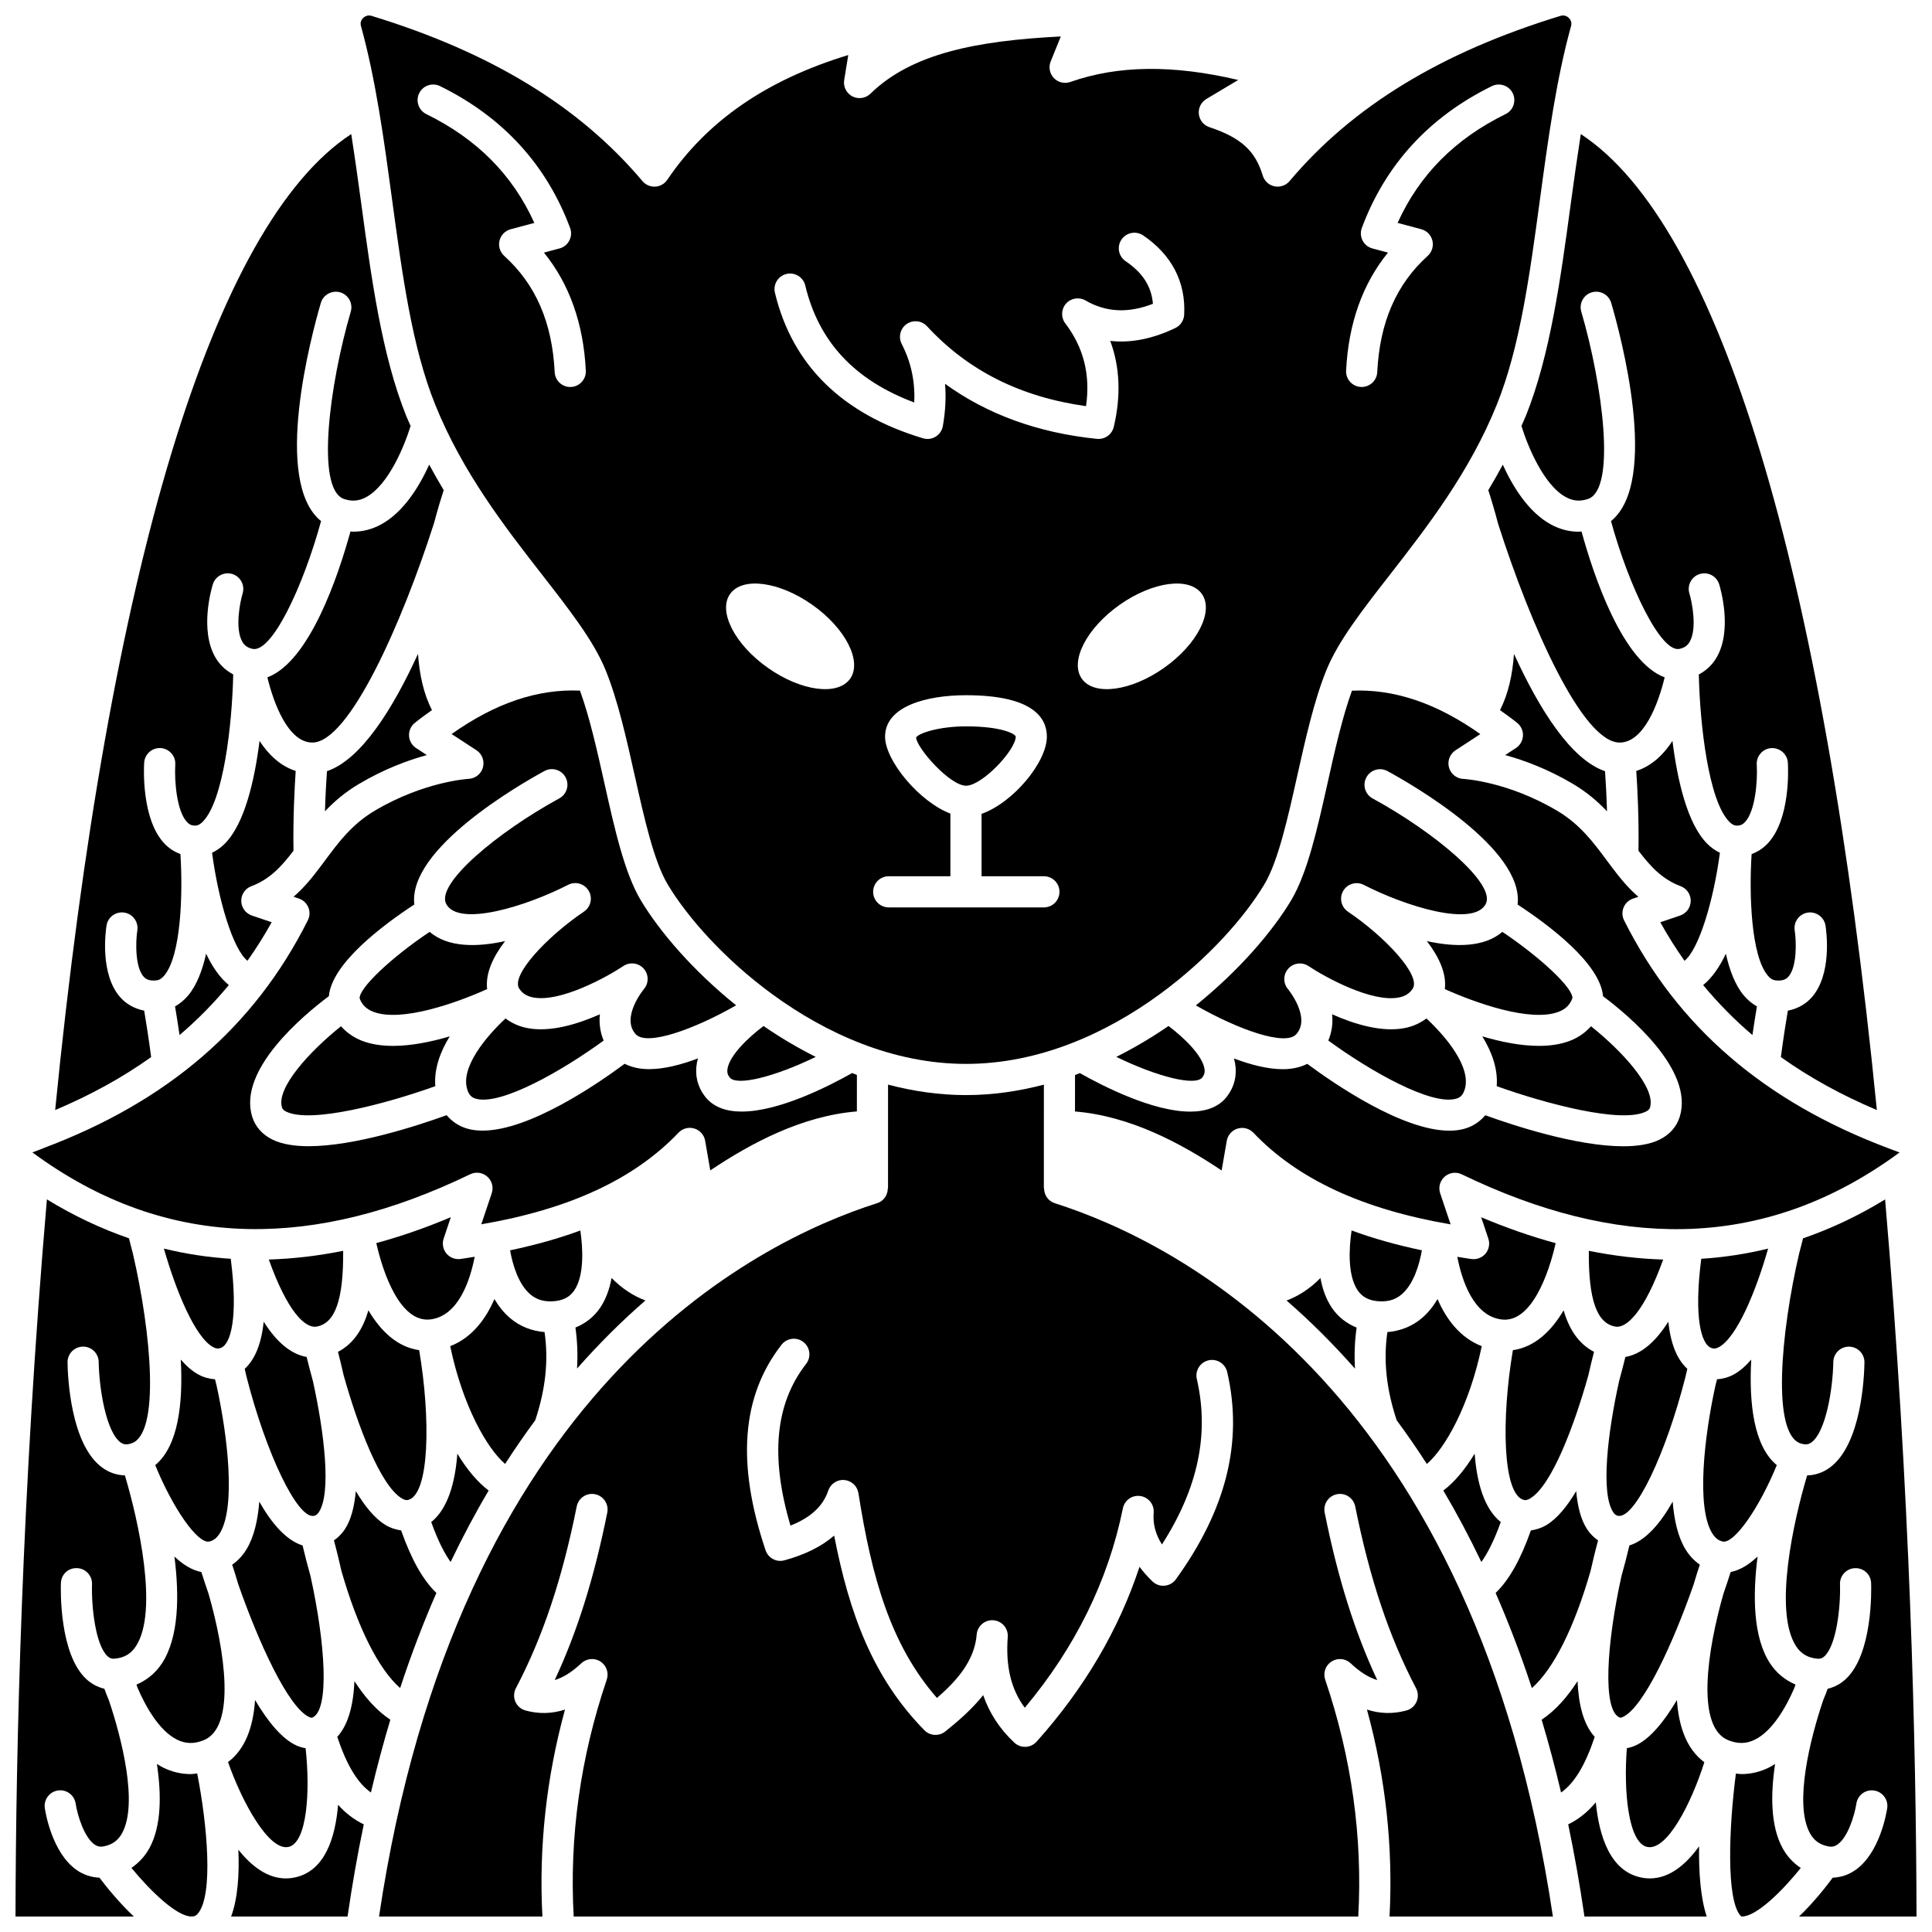
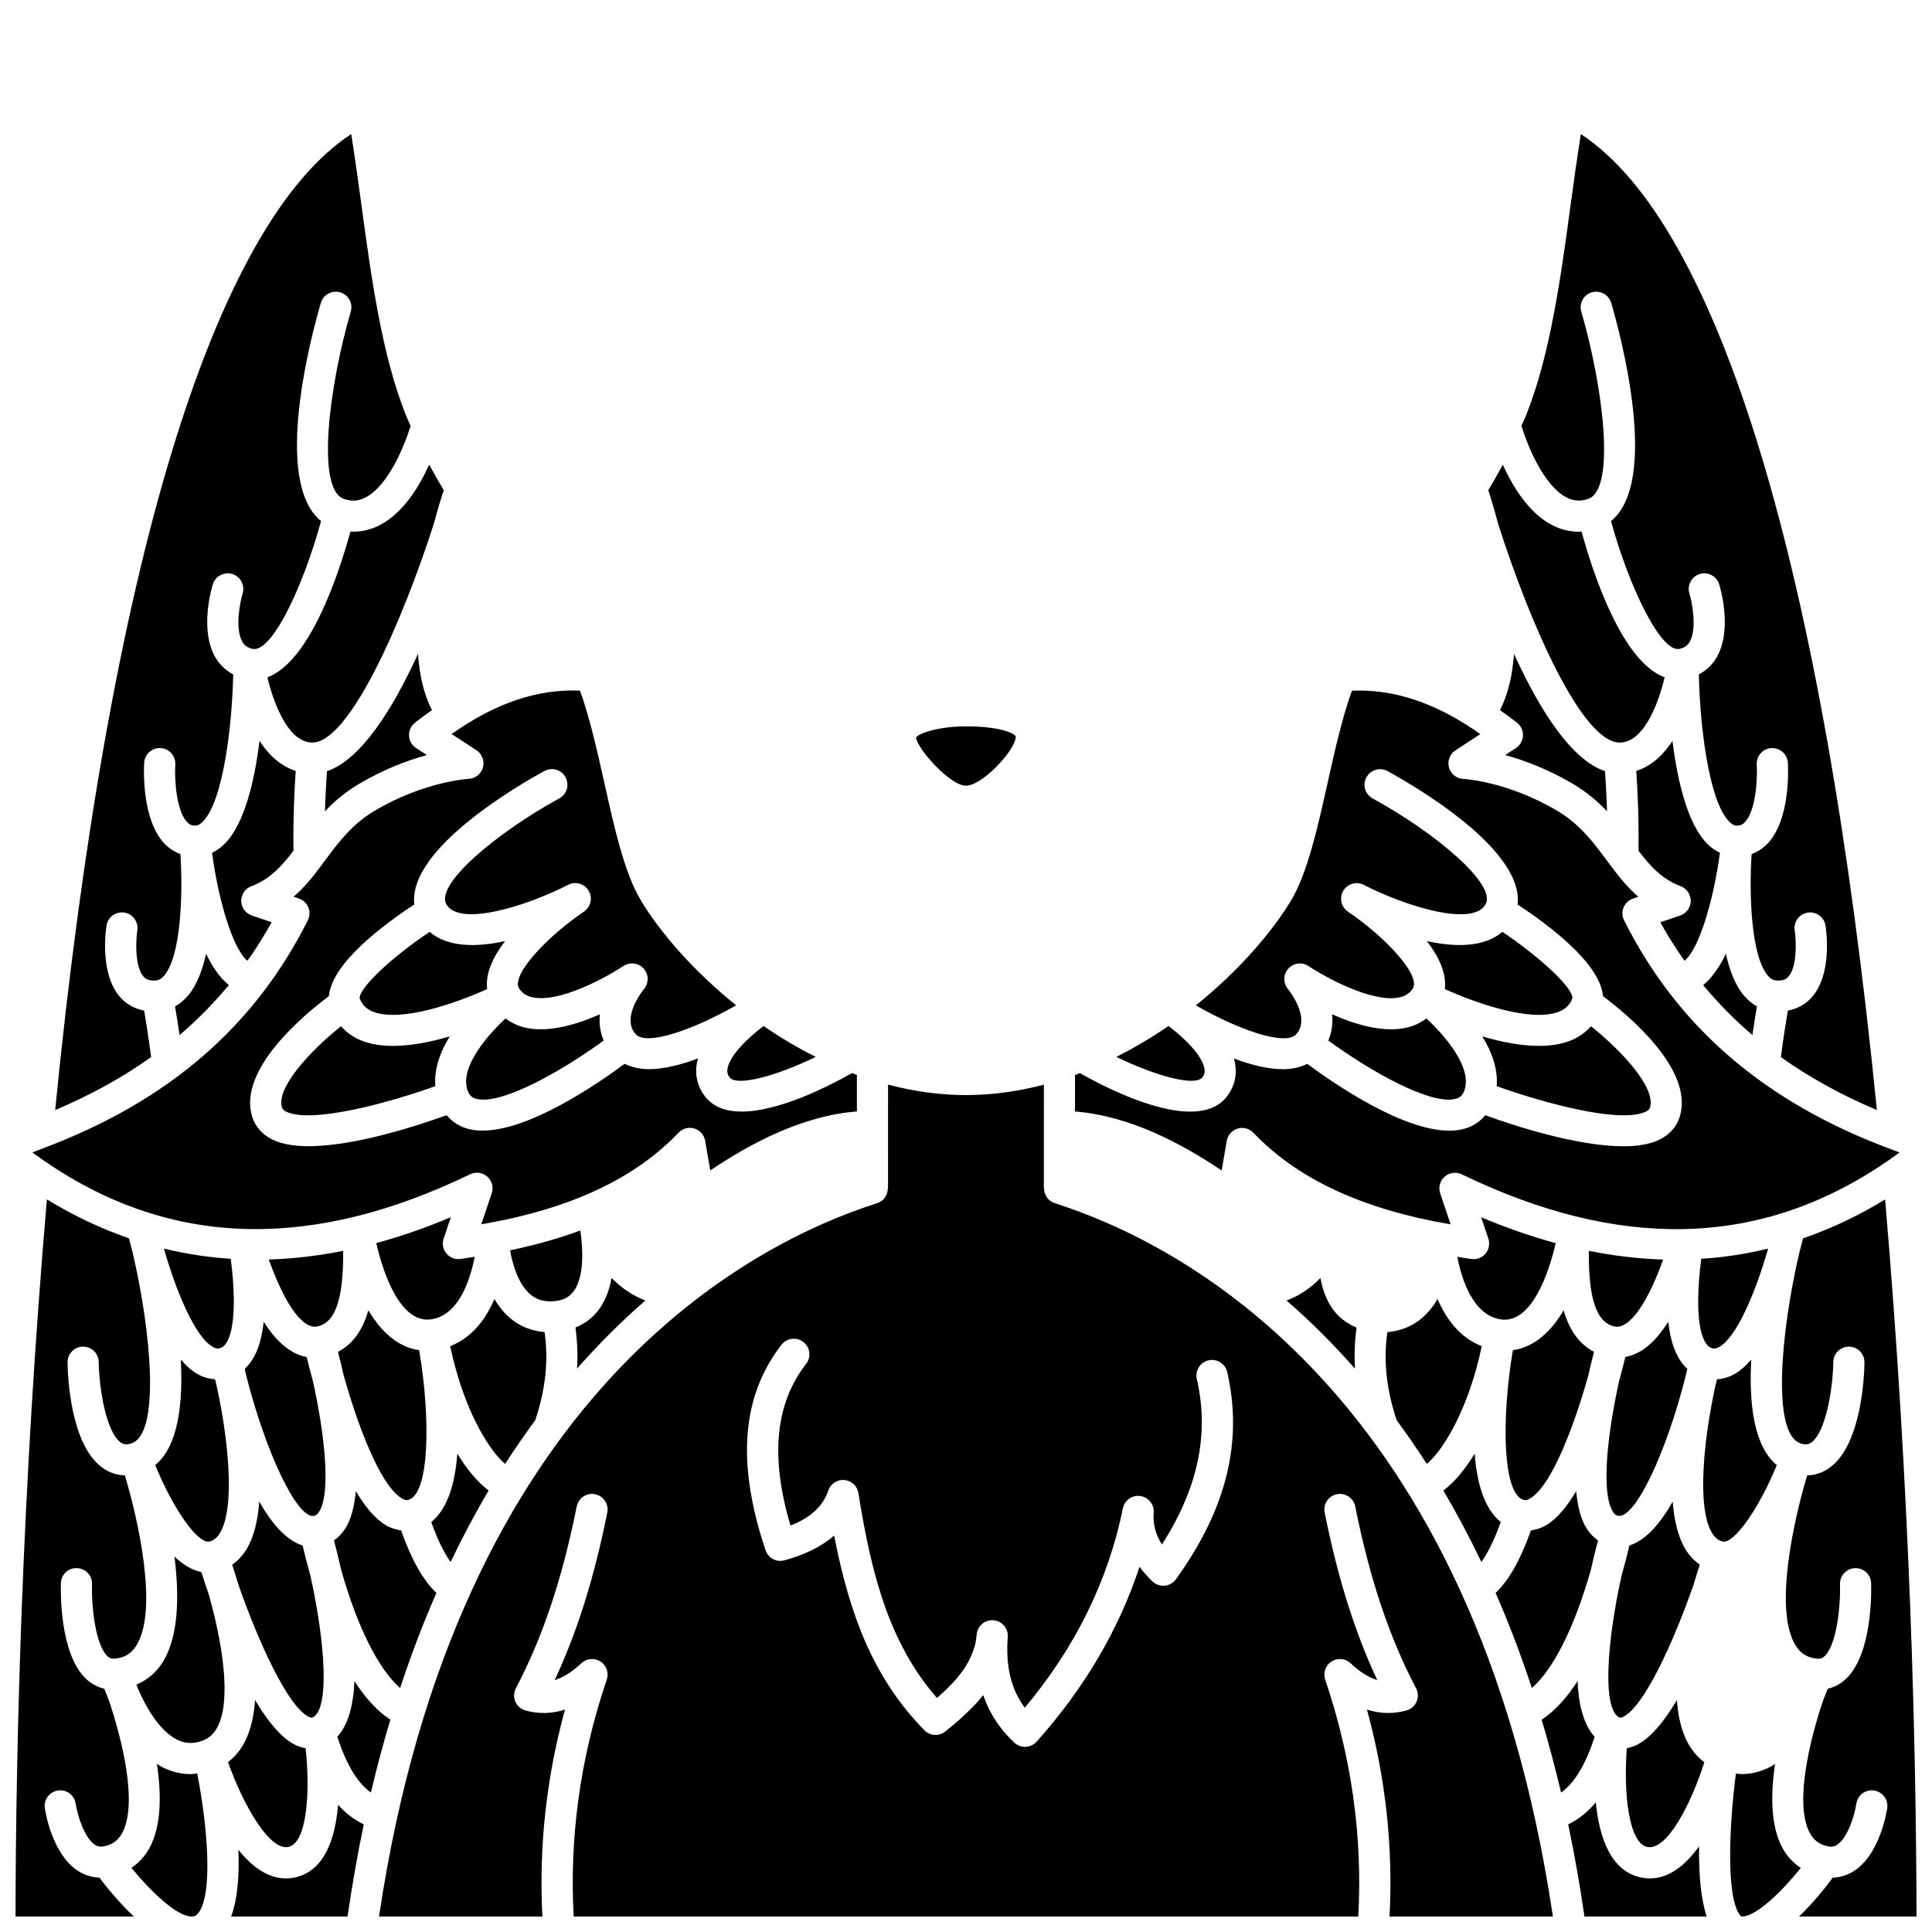
<svg xmlns="http://www.w3.org/2000/svg" width="800px" height="800px" version="1.1" viewBox="144 144 512 512">
  <defs>
    <clipPath id="h">
      <path d="m239 148.09h322v277.91h-322z" />
    </clipPath>
    <clipPath id="g">
      <path d="m178 611h21v40.902h-21z" />
    </clipPath>
    <clipPath id="f">
      <path d="m148.09 461h35.906v190.9h-35.906z" />
    </clipPath>
    <clipPath id="e">
      <path d="m602 611h20v40.902h-20z" />
    </clipPath>
    <clipPath id="d">
      <path d="m559 621h38v30.902h-38z" />
    </clipPath>
    <clipPath id="c">
      <path d="m616 461h35.902v190.9h-35.902z" />
    </clipPath>
    <clipPath id="b">
      <path d="m205 622h36v29.902h-36z" />
    </clipPath>
    <clipPath id="a">
      <path d="m244 431h312v220.9h-312z" />
    </clipPath>
  </defs>
  <path d="m462.65 429.51c0.539-0.715 0.703-1.406 0.547-2.32-0.633-3.598-5.523-8.277-9.535-11.293-4.324 2.992-8.969 5.742-13.832 8.191 10.848 5.258 20.973 7.844 22.82 5.422z" />
  <path d="m608.41 418.3c0.449-3.082 0.867-5.668 1.195-7.59-1.297-0.719-2.481-1.711-3.523-2.957-2.254-2.715-3.738-6.648-4.711-11.008-1.633 3.445-3.617 6.363-6.016 8.309 3.945 4.766 8.281 9.188 13.055 13.246z" />
  <path d="m587.22 340.35c-2.367 3.641-5.504 6.652-9.59 7.957 0.305 4.508 0.723 12.523 0.586 21.148 3.129 4.102 6.234 7.547 11.16 9.391 1.637 0.605 2.707 2.184 2.684 3.93-0.027 1.746-1.148 3.285-2.805 3.848l-5.258 1.785c1.969 3.555 4.113 6.949 6.414 10.207 3.828-3.035 7.703-15.957 9.383-28.625-1.184-0.57-2.309-1.34-3.332-2.359-5.305-5.293-7.93-16.836-9.242-27.281z" />
  <path d="m529.88 435.17c1.094-0.309 1.723-0.926 2.168-2.117 2.258-6.019-5.047-14.523-10.027-19.148-1.629 1.207-3.512 2.09-5.648 2.519-6.117 1.242-13.441-0.996-19.359-3.625 0.262 2.309-0.043 4.68-0.996 6.961 11.098 8.105 27.262 17.285 33.863 15.41z" />
  <path d="m536.82 418.65c2.481 4.019 4.188 8.574 3.824 13.199 13.062 4.68 32.934 9.93 39.492 6.754 0.934-0.449 1.07-0.891 1.133-1.102 1.613-5.207-7.453-15-15.633-21.527-1.484 1.652-3.32 2.973-5.543 3.836-2.477 0.957-5.285 1.359-8.242 1.359-4.891 0.004-10.18-1.086-15.031-2.519z" />
  <path d="m542.14 390.95c-4.848 4.164-12.547 4.086-20.004 2.457 3.129 4.062 5.266 8.5 4.762 12.715 7.969 3.586 22.719 8.902 30.207 5.996 1.801-0.699 2.941-1.832 3.59-3.57 0.258-2.652-8.418-10.805-18.555-17.598z" />
  <path d="m563.12 284.85c-0.242 0.012-0.488 0.062-0.73 0.062-2.512 0-4.981-0.629-7.305-1.879-6.016-3.242-10.203-10.102-12.828-15.887-1.242 2.309-2.523 4.566-3.848 6.754 0.641 1.953 1.602 5.082 2.629 8.984 8.566 26.836 22.32 57.902 32.188 57.902 6.418 0 10.27-10.375 11.922-17.273-11.207-4.184-18.824-27.004-22.027-38.664z" />
  <path d="m258.48 332.18c-2.231-4.293-3.32-9.449-3.707-14.895-6.715 14.672-15.074 28.012-24.129 31.086-0.168 2.461-0.391 6.215-0.523 10.625 2.449-2.582 5.34-5.078 9.008-7.246 6.664-3.949 12.984-6.281 17.984-7.648l-2.848-1.863c-1.109-0.723-1.805-1.938-1.867-3.258s0.512-2.598 1.547-3.422c1.504-1.211 3.019-2.297 4.535-3.379z" />
  <path d="m261.59 273.89c-1.324-2.188-2.606-4.449-3.848-6.754-2.621 5.785-6.805 12.645-12.828 15.887-2.324 1.25-4.789 1.879-7.305 1.879-0.242 0-0.488-0.051-0.73-0.062-3.203 11.656-10.816 34.465-22.02 38.664 1.664 6.898 5.523 17.277 11.914 17.277 9.762 0 23.773-31.695 32.242-58.121 1.008-3.805 1.945-6.848 2.574-8.77z" />
  <path d="m548.36 254.22c-0.363 0.906-0.781 1.762-1.164 2.652 1.566 5.109 5.812 15.668 11.809 18.887 1.895 1.02 3.742 1.172 5.828 0.473 7.586-2.539 3.844-30.465-1.777-49.641-0.641-2.188 0.609-4.484 2.805-5.125 2.164-0.629 4.481 0.605 5.125 2.805 2.426 8.262 12.965 47.301-0.059 57.824 4.797 17.457 13.262 35.031 18.199 33.855 1.25-0.281 2.07-0.855 2.652-1.855 2.047-3.519 0.602-10.617-0.07-12.828-0.656-2.18 0.574-4.484 2.75-5.148 2.18-0.656 4.481 0.559 5.148 2.738 0.375 1.219 3.527 12.117-0.68 19.371-1.145 1.973-2.769 3.469-4.723 4.512 0.289 13.285 2.582 33.551 8.098 39.047 0.898 0.898 1.539 1.016 2 1.016h0.004c0.879-0.004 1.516-0.281 2.137-0.941 2.746-2.914 3.367-10.902 3.117-15.246-0.133-2.273 1.602-4.223 3.879-4.363 2.281-0.09 4.223 1.602 4.363 3.875 0.09 1.512 0.715 14.945-5.336 21.391-1.23 1.312-2.684 2.231-4.269 2.82-0.695 10.773-0.141 26.867 4.246 32.148 0.91 1.094 1.66 1.293 2.219 1.34 1.934 0.172 2.734-0.41 3.223-0.93 2.367-2.523 2.188-9.395 1.73-12.328-0.348-2.25 1.188-4.363 3.441-4.719 2.234-0.34 4.359 1.176 4.719 3.426 0.215 1.32 1.895 13.094-3.844 19.246-1.238 1.328-3.242 2.754-6.133 3.312-0.473 2.762-1.172 7.16-1.848 12.305 7.566 5.398 16.035 10.066 25.438 14.035-14.203-143.6-41.891-234.72-78.461-258.64-0.949 6.094-1.816 12.25-2.644 18.344-2.676 19.789-5.453 40.25-11.922 56.344z" />
  <path d="m545.73 342.24-2.848 1.863c5.004 1.367 11.32 3.699 17.984 7.648 3.664 2.172 6.559 4.668 9.008 7.25-0.133-4.41-0.352-8.16-0.523-10.625-9.059-3.078-17.418-16.418-24.129-31.086-0.391 5.445-1.484 10.602-3.711 14.895 1.516 1.082 3.031 2.168 4.543 3.375 1.035 0.824 1.613 2.102 1.547 3.422-0.07 1.32-0.758 2.535-1.871 3.258z" />
  <path d="m413.18 339.22c0-0.578-3.297-2.727-13.176-2.727-6.984 0-12.504 1.75-13.234 2.957 0.191 2.836 8.965 12.773 13.234 12.773 4.289 0 13.176-9.473 13.176-13.004z" />
  <path d="m336.8 427.19c-0.156 0.914 0.004 1.605 0.547 2.316 1.848 2.434 11.969-0.156 22.828-5.414-4.863-2.453-9.512-5.199-13.832-8.191-4.016 3.016-8.91 7.695-9.543 11.289z" />
  <path d="m597.41 501.18c0.594 0.242 1.176 0.312 2.062-0.152 4.859-2.547 9.992-15.195 13.094-26.137-5.797 1.414-11.703 2.32-17.715 2.699-2.023 15.738 0.039 22.559 2.559 23.59z" />
-   <path d="m508.75 488.79c2.719 0.32 4.891-0.234 6.676-1.742 3.184-2.688 4.727-7.91 5.387-11.699-6.695-1.414-12.914-3.152-18.625-5.266-0.742 5.004-1.027 11.953 1.594 15.844 1.133 1.672 2.707 2.578 4.969 2.863z" />
  <path d="m514.16 520.42c2.703 3.66 5.363 7.5 7.969 11.547 4.773-4.074 11.246-15.332 14.551-31.215-5.805-2.246-9.453-7.246-11.715-12.484-1.105 1.863-2.469 3.621-4.188 5.074-2.582 2.184-5.691 3.391-9.102 3.68-1.094 7.469-0.277 15.16 2.477 23.395 0.008 0 0.008 0 0.008 0.004z" />
  <path d="m547.8 541.49c0.219 0.066 0.75 0.203 1.754-0.414 5.688-3.457 11.621-19.211 15.375-32.594 0.531-2.375 1.055-4.504 1.504-6.231-4.254-2.191-6.699-6.281-8.055-11-3.231 5.477-7.644 9.738-13.449 10.559-3.082 18.23-2.738 38.172 2.871 39.68z" />
  <path d="m600.52 552.52c3.027 0.676 9.66-8.793 14.352-20.246-6.066-5.004-7.41-16.184-6.777-27.961-1.488 1.707-3.074 3.117-4.785 4.019-1.398 0.734-2.84 1.09-4.289 1.199-0.145 0.582-0.277 1.145-0.441 1.785-2.887 13.176-5.098 31.93-0.875 38.941 1.008 1.676 2.09 2.094 2.816 2.262z" />
  <path d="m574.4 387.9c-0.535-1.07-0.586-2.316-0.129-3.418 0.449-1.105 1.363-1.961 2.496-2.34l1.418-0.48c-2.766-2.371-4.977-5.121-7.066-7.898-0.062-0.062-0.098-0.141-0.156-0.211-0.383-0.512-0.77-1.023-1.148-1.531-3.484-4.707-7.09-9.57-13.152-13.164-13.195-7.82-24.758-8.434-24.871-8.438-1.793-0.082-3.324-1.309-3.797-3.035-0.473-1.73 0.227-3.562 1.727-4.547l6.578-4.293c-11.66-8.246-22.848-11.988-34.02-11.508-2.555 7.039-4.535 15.848-6.445 24.41-2.754 12.312-5.356 23.957-9.703 31.203-4.973 8.285-13.785 18.574-25.223 27.789 11.273 6.457 23.73 10.852 26.609 7.648 3.984-4.418-2.129-11.891-2.188-11.961-1.328-1.57-1.301-3.879 0.07-5.418 1.371-1.531 3.664-1.824 5.375-0.684 4.211 2.809 16.73 9.777 23.988 8.312 1.637-0.332 2.789-1.07 3.617-2.324 2.293-3.469-7.168-13.645-17.168-20.422-1.809-1.227-2.344-3.652-1.23-5.523 1.113-1.875 3.496-2.559 5.438-1.566 11.074 5.699 29.016 11.266 32.309 5.082 2.84-5.316-13.512-19.012-29.969-27.984-2-1.09-2.742-3.598-1.648-5.598 1.09-2 3.59-2.746 5.598-1.648 6.453 3.516 36.223 20.598 34.469 35.363 8.395 5.5 21.883 15.629 22.641 24.293 6.801 5.09 24.176 19.559 20.328 31.949-0.824 2.668-2.699 4.769-5.422 6.09-2.531 1.23-5.84 1.73-9.551 1.73-12.258 0-28.875-5.441-36.559-8.223-1.426 1.684-3.246 2.938-5.5 3.574-1.25 0.355-2.602 0.516-4.027 0.516-12.398 0-30.355-12.301-37.645-17.707-1.906 0.941-4.078 1.414-6.461 1.414-4.035 0-8.566-1.188-12.988-2.848 0.121 0.422 0.238 0.844 0.312 1.273 0.562 3.172-0.164 6.195-2.094 8.738-2.234 2.949-5.734 4.078-9.797 4.078-9.84 0-22.895-6.625-29.262-10.211-0.426 0.16-0.836 0.355-1.262 0.512l-0.004 9.66c14.504 1.188 27.91 8.301 38.859 15.637l1.359-7.852c0.266-1.539 1.375-2.797 2.867-3.25 1.496-0.457 3.117-0.023 4.191 1.105 11.715 12.293 28.852 20.266 52.266 24.281l-2.766-8.234c-0.527-1.578-0.062-3.316 1.184-4.41 1.246-1.102 3.031-1.344 4.531-0.621 20.766 10.039 40.215 14.836 58.562 14.516 0.098-0.012 0.195 0 0.297-0.004 20.312-0.422 39.285-7.141 57.164-20.305-0.871-0.309-1.707-0.645-2.562-0.965-0.117-0.043-0.227-0.078-0.34-0.129-32.93-12.367-55.949-32.191-70.102-60.426z" />
  <path d="m496.93 490.54c-1.562-2.324-2.488-5.047-2.996-7.852-2.66 2.715-5.688 4.731-8.98 5.969 6.059 5.25 12.145 11.27 18.137 18.055-0.219-3.688-0.086-7.316 0.43-10.879-2.684-1.102-4.945-2.848-6.59-5.293z" />
  <path d="m533.96 477.66c-1.293-0.172-2.504-0.402-3.762-0.594 1.188 6.144 4.238 15.691 11.758 16.613 7.922 0.965 12.516-12.25 14.312-20.23-6.484-1.762-13.066-4.051-19.742-6.863l1.902 5.668c0.449 1.352 0.176 2.84-0.73 3.945-0.91 1.094-2.297 1.645-3.738 1.461z" />
  <path d="m212.78 340.35c-1.312 10.449-3.945 21.988-9.25 27.281-1.02 1.02-2.148 1.789-3.332 2.359 1.68 12.672 5.555 25.59 9.383 28.625 2.301-3.258 4.441-6.652 6.414-10.207l-5.258-1.785c-1.652-0.562-2.773-2.102-2.805-3.848-0.023-1.746 1.051-3.324 2.684-3.93 4.926-1.84 8.031-5.285 11.16-9.391-0.137-8.621 0.281-16.637 0.586-21.148-4.074-1.305-7.215-4.316-9.582-7.957z" />
  <path d="m573.16 599.14c0.125 0.066 0.316 0.141 0.859-0.098 5.644-2.531 13.516-19.969 18.816-35.16 0.586-1.996 1.152-3.805 1.629-5.227-1.496-1.051-2.801-2.426-3.84-4.148-1.969-3.273-2.961-7.699-3.344-12.559-3.269 5.773-7.106 10.25-11.473 11.613-0.594 2.527-1.293 5.258-2.098 8.102-3.926 17.793-5.098 35.371-0.551 37.477z" />
  <path d="m580.54 633.46c5.242 1.086 11.664-11.531 15.129-22.453-4.785-3.512-6.789-9.594-7.269-16.484-3.398 5.731-7.141 10.328-10.996 12.059-0.754 0.34-1.516 0.559-2.273 0.703-0.883 11.352 0.359 25.102 5.41 26.176z" />
  <path d="m572.94 545.73c4.473 0.465 12.539-16.473 17.707-36.781 0.184-0.812 0.352-1.543 0.508-2.191-2.75-2.516-4.414-6.676-5.039-12.488-3.477 5.5-7.254 8.602-11.375 9.34-0.402 1.664-0.965 3.863-1.656 6.371-3.023 13.625-4.93 29.688-1.586 34.738 0.547 0.832 1.027 0.957 1.441 1.012z" />
  <path d="m565.5 560.38c0.691-3.078 1.379-5.844 1.996-8.16-1.098-0.762-2.078-1.723-2.883-2.941-1.676-2.531-2.543-6.082-2.906-10.113-2.375 3.977-4.992 7.231-7.852 8.965-1.348 0.82-2.75 1.234-4.16 1.453-2.707 7.707-5.793 13.168-9.344 16.562 3.441 7.863 6.66 16.254 9.609 25.219 5.754-5.078 11.219-15.988 15.539-30.984z" />
  <path d="m541.72 547.36c-4.391-3.523-6.34-10.387-6.918-18.133-2.578 4.25-5.398 7.598-8.305 9.781 3.5 5.902 6.863 12.219 10.078 18.93 1.578-2.184 3.332-5.531 5.144-10.578z" />
  <path d="m572.12 495.57c2.981 0.484 7.707-4.059 12.637-17.777-6.453-0.199-13.023-0.965-19.703-2.309-0.109 12.949 2.109 19.234 7.066 20.086z" />
  <g clip-path="url(#h)">
-     <path d="m247.89 196.77c2.734 20.176 5.316 39.23 11.406 54.371 7.269 18.062 18.512 32.512 28.438 45.258 7.293 9.367 13.582 17.453 16.711 25.082 3.277 8.012 5.57 18.258 7.785 28.16 2.488 11.137 5.062 22.648 8.723 28.754 5.207 8.68 14.953 19.738 27.621 29.023 0.016 0.012 0.039 0.016 0.059 0.027 0.02 0.012 0.031 0.043 0.055 0.055 14.148 10.34 31.938 18.445 51.312 18.445s37.16-8.105 51.312-18.441c0.023-0.016 0.043-0.047 0.066-0.062 0.012-0.008 0.027-0.008 0.043-0.02 12.672-9.281 22.422-20.348 27.629-29.027 3.664-6.102 6.234-17.617 8.723-28.754 2.215-9.902 4.504-20.148 7.785-28.16 3.129-7.637 9.418-15.723 16.711-25.082 9.918-12.746 21.168-27.195 28.438-45.258 6.09-15.145 8.672-34.195 11.406-54.371 2.106-15.555 4.281-31.637 8.242-45.906 0.301-1.086-0.309-1.828-0.59-2.106-0.289-0.281-1.082-0.906-2.219-0.555-31.637 9.664-55.121 23.992-71.797 43.789-0.969 1.16-2.512 1.68-3.996 1.387-1.484-0.309-2.68-1.406-3.117-2.859-1.969-6.57-5.797-10.043-14.133-12.82-1.531-0.508-2.625-1.867-2.801-3.473-0.172-1.605 0.602-3.164 1.992-3.992l8.449-5.039c-17.293-4.086-31.918-3.906-44.504 0.531-1.531 0.531-3.238 0.133-4.359-1.043-1.117-1.172-1.449-2.898-0.84-4.402l2.684-6.621c-22.355 1.133-39.531 4.504-50.445 15.164-1.281 1.254-3.223 1.523-4.789 0.715-1.582-0.82-2.461-2.57-2.172-4.328l1.078-6.625c-21.672 6.594-37.402 17.453-47.965 33.066-0.727 1.074-1.91 1.742-3.199 1.809-1.277 0.07-2.539-0.477-3.375-1.465-16.688-19.805-40.168-34.133-71.805-43.797-0.238-0.074-0.457-0.098-0.664-0.098-0.777 0-1.32 0.43-1.551 0.652-0.277 0.273-0.891 1.02-0.59 2.106 3.957 14.273 6.133 30.352 8.242 45.91zm259.81 13.07c-1.117-0.297-2.07-1.062-2.602-2.098-0.531-1.031-0.602-2.246-0.199-3.336 6.262-16.781 17.855-29.43 34.469-37.586 2.051-1 4.523-0.16 5.523 1.887 1.004 2.043 0.16 4.523-1.887 5.523-13.422 6.594-22.824 16.055-28.629 28.84l6.285 1.68c1.461 0.391 2.59 1.547 2.945 3.019 0.355 1.465-0.121 3.016-1.242 4.035-8.344 7.543-12.727 17.629-13.379 30.824-0.105 2.207-1.938 3.922-4.121 3.922-0.07 0-0.137 0-0.211-0.004-2.281-0.113-4.035-2.051-3.918-4.332 0.621-12.48 4.348-22.973 11.098-31.277zm-87.059 174.63h-41.117c-2.285 0-4.129-1.848-4.129-4.129 0-2.285 1.848-4.129 4.129-4.129h16.34v-16.602c-8.172-3.098-17.309-13.996-17.309-20.387 0-8.098 11.074-10.984 21.438-10.984 17.719 0 21.438 5.973 21.438 10.984 0 6.754-8.934 17.504-17.309 20.461v16.527h16.52c2.285 0 4.129 1.848 4.129 4.129 0.004 2.285-1.844 4.129-4.129 4.129zm41.867-83.062c3.254 4.613-1.227 13.375-10.012 19.578s-18.547 7.496-21.801 2.883c-3.258-4.613 1.227-13.375 10.012-19.578 8.785-6.203 18.547-7.496 21.801-2.883zm-110.09-84.812c2.219-0.512 4.449 0.836 4.981 3.051 3.57 14.898 13.039 25.082 28.883 31.012 0.262-5.566-0.836-10.68-3.32-15.512-0.945-1.832-0.383-4.09 1.305-5.269 1.688-1.176 3.992-0.941 5.402 0.582 10.887 11.773 24.699 18.719 42.141 21.176 1.195-8.309-0.617-15.512-5.496-21.941-1.188-1.566-1.113-3.75 0.191-5.227 1.301-1.477 3.469-1.82 5.16-0.848 5.441 3.156 11.312 3.441 17.875 0.887-0.391-4.621-2.731-8.246-7.227-11.281-1.891-1.281-2.387-3.844-1.113-5.734 1.281-1.891 3.84-2.383 5.734-1.113 7.594 5.129 11.355 12.406 10.883 21.047-0.082 1.504-0.973 2.84-2.332 3.496-5.996 2.883-11.766 4.027-17.254 3.422 2.562 6.945 2.875 14.578 0.926 22.801-0.441 1.879-2.121 3.18-4.016 3.18-0.141 0-0.281-0.008-0.426-0.02-15.586-1.586-29.074-6.481-40.266-14.594 0.297 3.59 0.098 7.312-0.586 11.203-0.203 1.16-0.895 2.176-1.898 2.801-1.004 0.617-2.227 0.777-3.352 0.438-21.449-6.441-34.656-19.418-39.25-38.578-0.531-2.215 0.836-4.445 3.055-4.977zm-14.938 84.812c3.258-4.613 13.016-3.32 21.801 2.883 8.785 6.203 13.266 14.969 10.012 19.578-3.254 4.613-13.016 3.32-21.801-2.883-8.793-6.203-13.273-14.973-10.012-19.578zm-82.391-132.7c1.004-2.047 3.477-2.894 5.523-1.887 16.609 8.156 28.207 20.801 34.469 37.586 0.41 1.09 0.336 2.305-0.199 3.336-0.531 1.035-1.477 1.801-2.602 2.098l-4.129 1.105c6.746 8.309 10.473 18.797 11.098 31.277 0.113 2.281-1.641 4.215-3.918 4.332-0.07 0.004-0.141 0.004-0.211 0.004-2.184 0-4.016-1.719-4.121-3.922-0.652-13.195-5.035-23.277-13.379-30.824-1.117-1.016-1.598-2.562-1.242-4.035 0.355-1.469 1.484-2.629 2.945-3.019l6.285-1.68c-5.801-12.789-15.207-22.25-28.629-28.84-2.051-1.008-2.894-3.484-1.891-5.531z" />
-   </g>
+     </g>
  <g clip-path="url(#g)">
    <path d="m194.5 614.15c-2.473 0-4.898-0.57-7.199-1.695-0.594-0.293-1.16-0.629-1.719-0.98 1.207 8.055 1.223 16.355-1.934 22.203-1.207 2.234-2.852 3.992-4.82 5.328 5.07 6.184 12.035 12.891 15.926 12.891 0.777 0 1.262-0.242 1.777-0.887 4.031-5.055 2.406-23.441-0.273-37.035-0.586 0.066-1.176 0.176-1.758 0.176z" />
  </g>
  <path d="m233.57 502.25c0.445 1.727 0.965 3.852 1.504 6.227 3.754 13.383 9.684 29.137 15.375 32.594 1.004 0.609 1.531 0.477 1.754 0.414 5.617-1.508 5.965-21.453 2.883-39.676-5.805-0.824-10.223-5.082-13.453-10.559-1.367 4.715-3.809 8.805-8.062 11z" />
  <path d="m197.36 560.61c-2.539-0.504-4.926-2.019-7.133-4.113 1.324 10.453 1.18 21.453-3.305 28.305-1.715 2.617-4.039 4.465-6.754 5.637 0.094 0.273 0.203 0.59 0.305 0.883 2.125 4.965 5.769 11.41 10.484 13.723 2.234 1.098 4.453 1.148 6.969 0.152 8.777-3.449 5.598-23.961 1.383-38.703-0.785-2.281-1.441-4.273-1.949-5.883z" />
  <path d="m250.04 591.36c2.949-8.965 6.168-17.355 9.609-25.219-3.551-3.394-6.637-8.859-9.344-16.562-1.406-0.215-2.812-0.633-4.16-1.453-2.859-1.734-5.481-4.992-7.852-8.965-0.363 4.027-1.234 7.578-2.906 10.113-0.805 1.215-1.785 2.18-2.883 2.941 0.617 2.316 1.305 5.082 1.996 8.16 4.316 14.996 9.781 25.906 15.539 30.984z" />
  <path d="m273.5 539.01c-2.902-2.184-5.723-5.531-8.301-9.777-0.578 7.746-2.531 14.609-6.918 18.133 1.809 5.047 3.566 8.387 5.137 10.574 3.219-6.711 6.578-13.027 10.082-18.93z" />
  <path d="m220.43 633.46c4.996-1.062 5.801-14.832 4.562-26.16-0.801-0.145-1.602-0.359-2.398-0.715-3.856-1.73-7.598-6.328-10.996-12.059-0.477 6.852-2.449 12.918-7.172 16.434 3.859 10.961 10.879 23.57 16.004 22.5z" />
  <path d="m291.25 488.79c2.262-0.281 3.844-1.195 4.969-2.867 2.598-3.863 2.305-10.863 1.578-15.832-5.707 2.109-11.922 3.848-18.613 5.262 0.656 3.781 2.199 9.012 5.387 11.699 1.789 1.504 3.961 2.055 6.68 1.738z" />
  <path d="m285.84 520.4c2.75-8.23 3.562-15.914 2.473-23.383-3.414-0.289-6.519-1.492-9.102-3.68-1.719-1.453-3.078-3.211-4.184-5.074-2.262 5.234-5.91 10.238-11.715 12.484 3.309 15.879 9.773 27.137 14.547 31.211 2.609-4.055 5.273-7.898 7.981-11.559z" />
  <g clip-path="url(#f)">
    <path d="m164.28 639.55c-6.465-4.543-8.223-15.168-8.402-16.359-0.336-2.254 1.215-4.352 3.469-4.691 2.242-0.359 4.356 1.207 4.699 3.461 0.492 3.184 2.281 8.941 4.992 10.84 0.777 0.539 1.523 0.703 2.504 0.492 2.242-0.445 3.781-1.574 4.84-3.531 4.234-7.832-0.098-25.012-3.555-35.25-0.473-1.113-0.863-2.121-1.172-2.981-1.789-0.422-3.438-1.285-4.859-2.629-7.062-6.676-6.723-23.453-6.656-25.344 0.074-2.273 1.887-4.074 4.258-3.988 2.281 0.074 4.062 1.977 3.992 4.258-0.191 6.137 0.945 16.109 4.086 19.07 0.582 0.559 1.133 0.73 1.887 0.668 2.535-0.227 4.332-1.273 5.652-3.293 6.07-9.273 0.641-33.418-2.918-45.277-2.144-0.07-4.164-0.738-5.965-2.039-8.484-6.129-9.184-24.312-9.234-27.898-0.031-2.281 1.789-4.152 4.062-4.191h0.066c2.25 0 4.094 1.809 4.129 4.062 0.117 7.199 1.996 18.574 5.812 21.332 0.582 0.414 1.316 0.738 2.797 0.273 7.754-2.438 5.371-29.188 0.414-50.492-0.406-1.5-0.734-2.805-0.996-3.879-7.438-2.57-14.695-5.988-21.754-10.316-6.641 77.27-8.23 145.11-8.32 190.05h31.355c-3.906-3.691-7.203-7.766-9.113-10.301-2.168-0.082-4.231-0.754-6.07-2.047z" />
  </g>
  <g clip-path="url(#e)">
    <path d="m616.35 633.68c-3.156-5.848-3.137-14.152-1.934-22.203-0.559 0.352-1.129 0.691-1.719 0.98-2.305 1.129-4.727 1.695-7.199 1.695-0.488 0-0.98-0.098-1.465-0.145-1.859 14.301-2.594 33.215 1.164 37.602 0.242 0.285 0.332 0.285 0.41 0.285 3.859 0 10.672-6.695 15.617-12.863-1.996-1.328-3.66-3.102-4.875-5.352z" />
  </g>
-   <path d="m609.04 605.04c4.715-2.312 8.355-8.762 10.484-13.723 0.102-0.293 0.207-0.609 0.305-0.883-2.719-1.176-5.043-3.019-6.754-5.637-4.484-6.852-4.625-17.855-3.301-28.305-2.207 2.094-4.594 3.606-7.133 4.113-0.504 1.586-1.148 3.543-1.922 5.789-4.223 14.75-7.438 35.355 1.348 38.805 2.523 0.988 4.738 0.938 6.973-0.16z" />
  <g clip-path="url(#d)">
    <path d="m581.23 641.8c-0.785 0-1.59-0.086-2.414-0.262-8.062-1.719-11.016-10.801-11.914-19.902-2.008 2.402-4.398 4.434-7.312 5.84 1.637 7.789 3.066 15.945 4.309 24.426h32.395c-1.645-4.981-2.117-11.781-2.023-18.598-3.5 4.852-7.848 8.492-13.039 8.496z" />
  </g>
  <g clip-path="url(#c)">
    <path d="m643.57 461.86c-7.059 4.332-14.316 7.746-21.754 10.316-0.258 1.07-0.582 2.363-0.988 3.848-4.961 21.312-7.344 48.082 0.406 50.52 1.473 0.461 2.215 0.137 2.797-0.273 3.82-2.758 5.699-14.137 5.812-21.332 0.039-2.258 1.879-4.062 4.129-4.062h0.066c2.281 0.039 4.098 1.91 4.062 4.191-0.055 3.586-0.75 21.766-9.234 27.898-1.801 1.301-3.82 1.969-5.957 2.039-3.555 11.859-8.98 36.012-2.918 45.277 1.32 2.019 3.117 3.062 5.652 3.293 0.754 0.07 1.305-0.113 1.887-0.668 3.137-2.961 4.273-12.934 4.086-19.07-0.074-2.281 1.715-4.188 3.992-4.258 2.344-0.074 4.188 1.715 4.258 3.988 0.066 1.891 0.406 18.664-6.656 25.344-1.426 1.348-3.078 2.211-4.859 2.629-0.309 0.859-0.703 1.867-1.172 2.981-3.457 10.234-7.785 27.41-3.555 35.25 1.059 1.961 2.598 3.086 4.84 3.531 0.988 0.211 1.734 0.051 2.504-0.492 2.715-1.898 4.5-7.656 4.992-10.84 0.344-2.254 2.438-3.816 4.699-3.461 2.254 0.34 3.805 2.438 3.469 4.691-0.184 1.195-1.938 11.82-8.402 16.359-1.824 1.289-3.883 1.961-6.039 2.047-1.875 2.543-5.106 6.621-8.945 10.312h31.156c-0.094-44.961-1.684-112.8-8.328-190.06z" />
  </g>
  <path d="m237.93 589.52c-0.27 6.203-1.582 11.52-4.551 14.762 2.484 7.445 5.348 12.23 8.918 14.754 1.574-6.703 3.305-13.121 5.148-19.301-3.594-2.359-6.754-5.941-9.516-10.215z" />
  <path d="m562.07 589.52c-2.762 4.273-5.922 7.852-9.52 10.215 1.848 6.184 3.57 12.598 5.148 19.301 3.574-2.523 6.438-7.309 8.918-14.754-2.973-3.242-4.285-8.555-4.547-14.762z" />
  <g clip-path="url(#b)">
    <path d="m222.15 641.54c-0.812 0.172-1.617 0.258-2.398 0.258-4.863 0-9.074-3.211-12.582-7.594 0.273 6.504-0.148 12.914-1.918 17.695h30.852c1.238-8.48 2.668-16.637 4.305-24.422-2.66-1.281-4.914-3.059-6.812-5.191-0.742 8.879-3.539 17.566-11.445 19.254z" />
  </g>
  <g clip-path="url(#a)">
    <path d="m423.51 462.85c-1.754-0.559-2.82-2.184-2.82-3.934h-0.059l0.004-16.477v-0.008-0.008l0.004-10.98c-6.633 1.738-13.531 2.766-20.648 2.766-7.109 0-14.016-1.027-20.648-2.769l-0.004 10.922c0 0.023 0.012 0.047 0.012 0.07 0 0.023-0.012 0.047-0.012 0.07l-0.004 16.414h-0.059c0 1.75-1.066 3.379-2.82 3.934-32.992 10.484-111.27 49.875-132.01 189.05h43.297c-0.969-18.293 1.012-36.68 5.984-54.844-3.445 1.117-6.93 1.203-10.445 0.246-1.207-0.328-2.199-1.184-2.699-2.332-0.5-1.145-0.449-2.461 0.129-3.566 7.133-13.586 12.258-28.898 16.125-48.184 0.445-2.234 2.633-3.699 4.863-3.234 2.234 0.445 3.684 2.625 3.234 4.863-3.477 17.316-7.953 31.605-13.934 44.387 2.289-0.684 4.621-2.164 7.055-4.457 1.383-1.293 3.473-1.492 5.066-0.461 1.594 1.023 2.289 3.008 1.676 4.797-7.027 20.73-9.934 41.832-8.762 62.789l207.92 0.004c1.172-20.969-1.738-42.07-8.766-62.793-0.605-1.797 0.086-3.773 1.676-4.797 1.59-1.023 3.688-0.84 5.066 0.461 2.43 2.293 4.766 3.769 7.055 4.457-5.981-12.781-10.457-27.074-13.934-44.387-0.445-2.238 1-4.414 3.234-4.863 2.234-0.461 4.41 1 4.863 3.234 3.875 19.285 9 34.598 16.125 48.184 0.582 1.109 0.629 2.426 0.129 3.566-0.5 1.148-1.496 2.008-2.699 2.332-3.519 0.953-7 0.871-10.445-0.246 4.973 18.16 6.953 36.547 5.984 54.848h43.297c-20.742-139.18-99.035-178.57-132.04-189.05zm32.109 99.684c-0.703 0.965-1.789 1.59-2.981 1.691-1.184 0.117-2.371-0.309-3.234-1.141-1.297-1.25-2.441-2.539-3.422-3.863-5.496 16.684-14.637 32.219-27.27 46.336-0.742 0.824-1.789 1.32-2.894 1.371-0.062 0.004-0.121 0.004-0.184 0.004-1.043 0-2.055-0.395-2.824-1.113-3.856-3.609-6.598-7.785-8.25-12.59-2.941 3.676-6.543 6.832-10.074 9.645-1.648 1.309-4.043 1.164-5.516-0.344-13.645-13.914-19.887-30.875-23.91-51.586-3.316 2.879-7.719 5.07-13.18 6.555-2.121 0.594-4.297-0.602-4.996-2.668-7.746-23.043-6.363-40.859 4.231-54.461 1.402-1.801 3.992-2.121 5.793-0.723 1.801 1.402 2.121 3.996 0.723 5.793-8.184 10.512-9.555 24.559-4.148 42.855 5.348-2.102 8.641-5.152 10.012-9.266 0.602-1.809 2.387-2.984 4.258-2.809 1.895 0.156 3.441 1.59 3.738 3.473 3.508 22.262 8.477 40.168 20.812 54.281 5.422-4.68 9.988-10.004 10.527-16.777v-0.004-0.012c0.176-2.273 2.195-3.981 4.43-3.797 2.273 0.172 3.973 2.152 3.805 4.426-0.586 7.793 0.859 13.859 4.512 18.762 13.371-15.957 22.109-33.719 26-52.844 0.43-2.144 2.445-3.582 4.625-3.266 2.16 0.305 3.711 2.246 3.535 4.422-0.242 2.957 0.48 5.734 2.195 8.41 9.57-14.918 12.594-29.309 9.238-43.84-0.512-2.223 0.875-4.434 3.098-4.953 2.219-0.516 4.434 0.875 4.953 3.098 4.242 18.418-0.199 36.387-13.602 54.934z" />
  </g>
  <path d="m205.15 477.59c-6.008-0.379-11.914-1.289-17.711-2.699 3.102 10.938 8.234 23.582 13.094 26.137 0.875 0.461 1.461 0.395 2.062 0.152 2.516-1.035 4.574-7.856 2.555-23.59z" />
  <path d="m182.21 411.83c-2.891-0.559-4.894-1.98-6.133-3.312-5.738-6.152-4.055-17.926-3.844-19.246 0.355-2.25 2.453-3.769 4.719-3.426 2.25 0.355 3.785 2.469 3.441 4.719-0.457 2.934-0.637 9.805 1.73 12.328 0.488 0.52 1.293 1.102 3.223 0.93 0.559-0.051 1.309-0.246 2.219-1.34 4.387-5.281 4.938-21.375 4.246-32.148-1.586-0.59-3.039-1.508-4.269-2.82-6.051-6.445-5.426-19.875-5.336-21.391 0.137-2.269 2.09-4.008 4.363-3.875 2.281 0.137 4.016 2.09 3.879 4.363-0.25 4.348 0.371 12.332 3.117 15.246 0.617 0.656 1.254 0.938 2.137 0.941h0.004c0.457 0 1.102-0.117 2.004-1.016 5.519-5.508 7.809-25.773 8.094-39.047-1.953-1.051-3.582-2.543-4.723-4.512-4.207-7.258-1.059-18.152-0.68-19.371 0.668-2.172 2.973-3.387 5.148-2.738 2.176 0.664 3.406 2.969 2.75 5.148-0.668 2.211-2.117 9.312-0.07 12.828 0.582 1 1.398 1.574 2.652 1.855 5.106 1.207 13.422-16.398 18.203-33.848-13.027-10.523-2.481-49.562-0.059-57.824 0.641-2.191 2.965-3.43 5.125-2.805 2.188 0.641 3.445 2.938 2.805 5.125-5.617 19.18-9.363 47.102-1.777 49.641 2.094 0.707 3.941 0.547 5.828-0.473 5.996-3.223 10.246-13.781 11.809-18.887-0.383-0.887-0.801-1.746-1.164-2.652-6.473-16.094-9.246-36.559-11.926-56.348-0.824-6.094-1.691-12.25-2.644-18.344-36.566 23.918-64.254 115.04-78.461 258.64 9.406-3.969 17.875-8.641 25.438-14.035-0.68-5.148-1.383-9.547-1.848-12.309z" />
  <path d="m315.04 488.64c-3.293-1.234-6.312-3.25-8.969-5.965-0.508 2.809-1.438 5.531-2.996 7.852-1.645 2.449-3.906 4.191-6.582 5.289 0.512 3.555 0.648 7.184 0.43 10.863 5.977-6.777 12.062-12.789 18.117-18.039z" />
  <path d="m277.86 393.4c-7.457 1.641-15.16 1.719-20.004-2.449-10.137 6.793-18.809 14.949-18.539 17.66 0.633 1.668 1.777 2.809 3.57 3.508 7.484 2.906 22.238-2.414 30.207-5.996-0.496-4.223 1.633-8.656 4.766-12.723z" />
  <path d="m210.04 469.71c18.352 0.32 37.797-4.481 58.559-14.52 1.5-0.723 3.285-0.48 4.531 0.621 1.246 1.098 1.715 2.836 1.184 4.41l-2.766 8.234c23.414-4.016 40.551-11.988 52.266-24.281 1.074-1.129 2.695-1.566 4.191-1.105 1.492 0.453 2.602 1.711 2.867 3.25l1.359 7.852c10.945-7.332 24.352-14.445 38.852-15.633l0.004-9.66c-0.43-0.156-0.84-0.352-1.262-0.512-6.367 3.59-19.422 10.211-29.262 10.211-4.059 0-7.562-1.133-9.797-4.086-1.93-2.539-2.656-5.566-2.094-8.734 0.074-0.426 0.195-0.848 0.312-1.273-4.426 1.664-8.953 2.852-12.988 2.852-2.383 0-4.555-0.473-6.461-1.418-7.289 5.406-25.242 17.707-37.641 17.707-1.426 0-2.773-0.16-4.027-0.516-2.254-0.637-4.074-1.891-5.5-3.574-7.68 2.773-24.301 8.219-36.559 8.223-3.707 0-7.016-0.5-9.551-1.73-2.719-1.316-4.594-3.422-5.422-6.09-3.844-12.395 13.52-26.855 20.324-31.949 0.762-8.664 14.25-18.797 22.645-24.293-1.758-14.766 28.016-31.852 34.469-35.363 2.012-1.098 4.512-0.352 5.598 1.648 1.094 2.004 0.352 4.512-1.648 5.598-16.453 8.973-32.809 22.672-29.969 27.984 3.301 6.184 21.23 0.609 32.309-5.082 1.949-0.996 4.332-0.309 5.438 1.566 1.117 1.875 0.578 4.297-1.23 5.523-9.996 6.781-19.457 16.953-17.168 20.422 0.828 1.258 1.977 1.996 3.617 2.324 7.269 1.461 19.781-5.504 23.988-8.312 1.723-1.141 4.004-0.848 5.375 0.684 1.371 1.535 1.398 3.848 0.07 5.418-0.055 0.066-6.191 7.519-2.188 11.965 2.879 3.199 15.34-1.195 26.613-7.652-11.441-9.211-20.254-19.504-25.227-27.789-4.348-7.246-6.949-18.883-9.703-31.203-1.91-8.559-3.891-17.367-6.445-24.41-11.184-0.48-22.359 3.258-34.02 11.508l6.578 4.293c1.5 0.98 2.195 2.816 1.727 4.547-0.473 1.727-2.004 2.957-3.797 3.035-0.102 0.004-11.789 0.68-24.871 8.438-6.062 3.59-9.668 8.457-13.152 13.164-0.379 0.512-0.766 1.02-1.148 1.531-0.059 0.066-0.094 0.145-0.156 0.211-2.09 2.777-4.297 5.535-7.066 7.898l1.418 0.48c1.129 0.383 2.039 1.238 2.496 2.34 0.453 1.105 0.41 2.352-0.129 3.418-14.152 28.238-37.164 48.059-70.109 60.402-0.105 0.07-0.215 0.109-0.332 0.148-0.859 0.316-1.691 0.656-2.562 0.965 17.875 13.168 36.848 19.887 57.152 20.309 0.105 0.008 0.203-0.004 0.309 0.008z" />
  <path d="m270.11 435.17c6.574 1.879 22.758-7.309 33.863-15.41-0.953-2.289-1.25-4.656-0.996-6.961-5.922 2.625-13.242 4.863-19.359 3.625-2.141-0.43-4.023-1.309-5.648-2.519-4.981 4.625-12.285 13.129-10.027 19.152 0.445 1.191 1.074 1.805 2.168 2.113z" />
  <path d="m263.47 466.57c-6.676 2.816-13.266 5.102-19.746 6.863 1.781 7.969 6.332 21.152 14.32 20.23 7.516-0.922 10.562-10.469 11.754-16.613-1.258 0.195-2.469 0.426-3.762 0.594-1.43 0.191-2.828-0.367-3.734-1.461-0.91-1.102-1.18-2.594-0.73-3.945z" />
  <path d="m193.91 407.75c-1.039 1.25-2.227 2.238-3.523 2.957 0.328 1.922 0.742 4.508 1.195 7.59 4.777-4.059 9.113-8.484 13.059-13.25-2.398-1.945-4.387-4.863-6.016-8.309-0.984 4.363-2.461 8.297-4.715 11.012z" />
  <path d="m226.92 509.98c-0.691-2.508-1.25-4.707-1.656-6.367-4.121-0.738-7.898-3.84-11.375-9.34-0.625 5.809-2.293 9.973-5.039 12.488 0.148 0.629 0.312 1.328 0.488 2.113 5.195 20.363 13.387 37.391 17.723 36.859 0.414-0.055 0.895-0.176 1.445-1.008 3.348-5.059 1.434-21.121-1.586-34.746z" />
  <path d="m225.98 599.05c0.539 0.234 0.73 0.164 0.859 0.098 4.547-2.109 3.375-19.684-0.555-37.484-0.801-2.844-1.504-5.578-2.098-8.102-4.359-1.363-8.195-5.836-11.473-11.609-0.379 4.859-1.375 9.277-3.344 12.559-1.035 1.727-2.344 3.102-3.84 4.148 0.477 1.418 1.031 3.211 1.613 5.191 5.312 15.203 13.195 32.668 18.836 35.199z" />
  <path d="m239.91 419.81c-2.223-0.863-4.059-2.184-5.547-3.836-8.18 6.531-17.246 16.32-15.629 21.527 0.066 0.211 0.203 0.648 1.133 1.102 6.559 3.18 26.426-2.078 39.492-6.754-0.363-4.625 1.344-9.18 3.824-13.199-4.852 1.434-10.141 2.523-15.027 2.523-2.961-0.004-5.769-0.402-8.246-1.363z" />
  <path d="m199.48 552.52c0.727-0.168 1.809-0.59 2.82-2.269 4.219-7.012 2.012-25.758-0.875-38.938-0.16-0.641-0.297-1.203-0.441-1.789-1.449-0.105-2.891-0.461-4.289-1.199-1.711-0.895-3.301-2.312-4.785-4.019 0.633 11.777-0.711 22.961-6.777 27.961 4.676 11.461 11.258 20.934 14.348 20.254z" />
  <path d="m234.94 475.48c-6.676 1.344-13.246 2.109-19.703 2.309 4.906 13.707 9.551 18.266 12.641 17.777 4.953-0.852 7.172-7.137 7.062-20.086z" />
</svg>